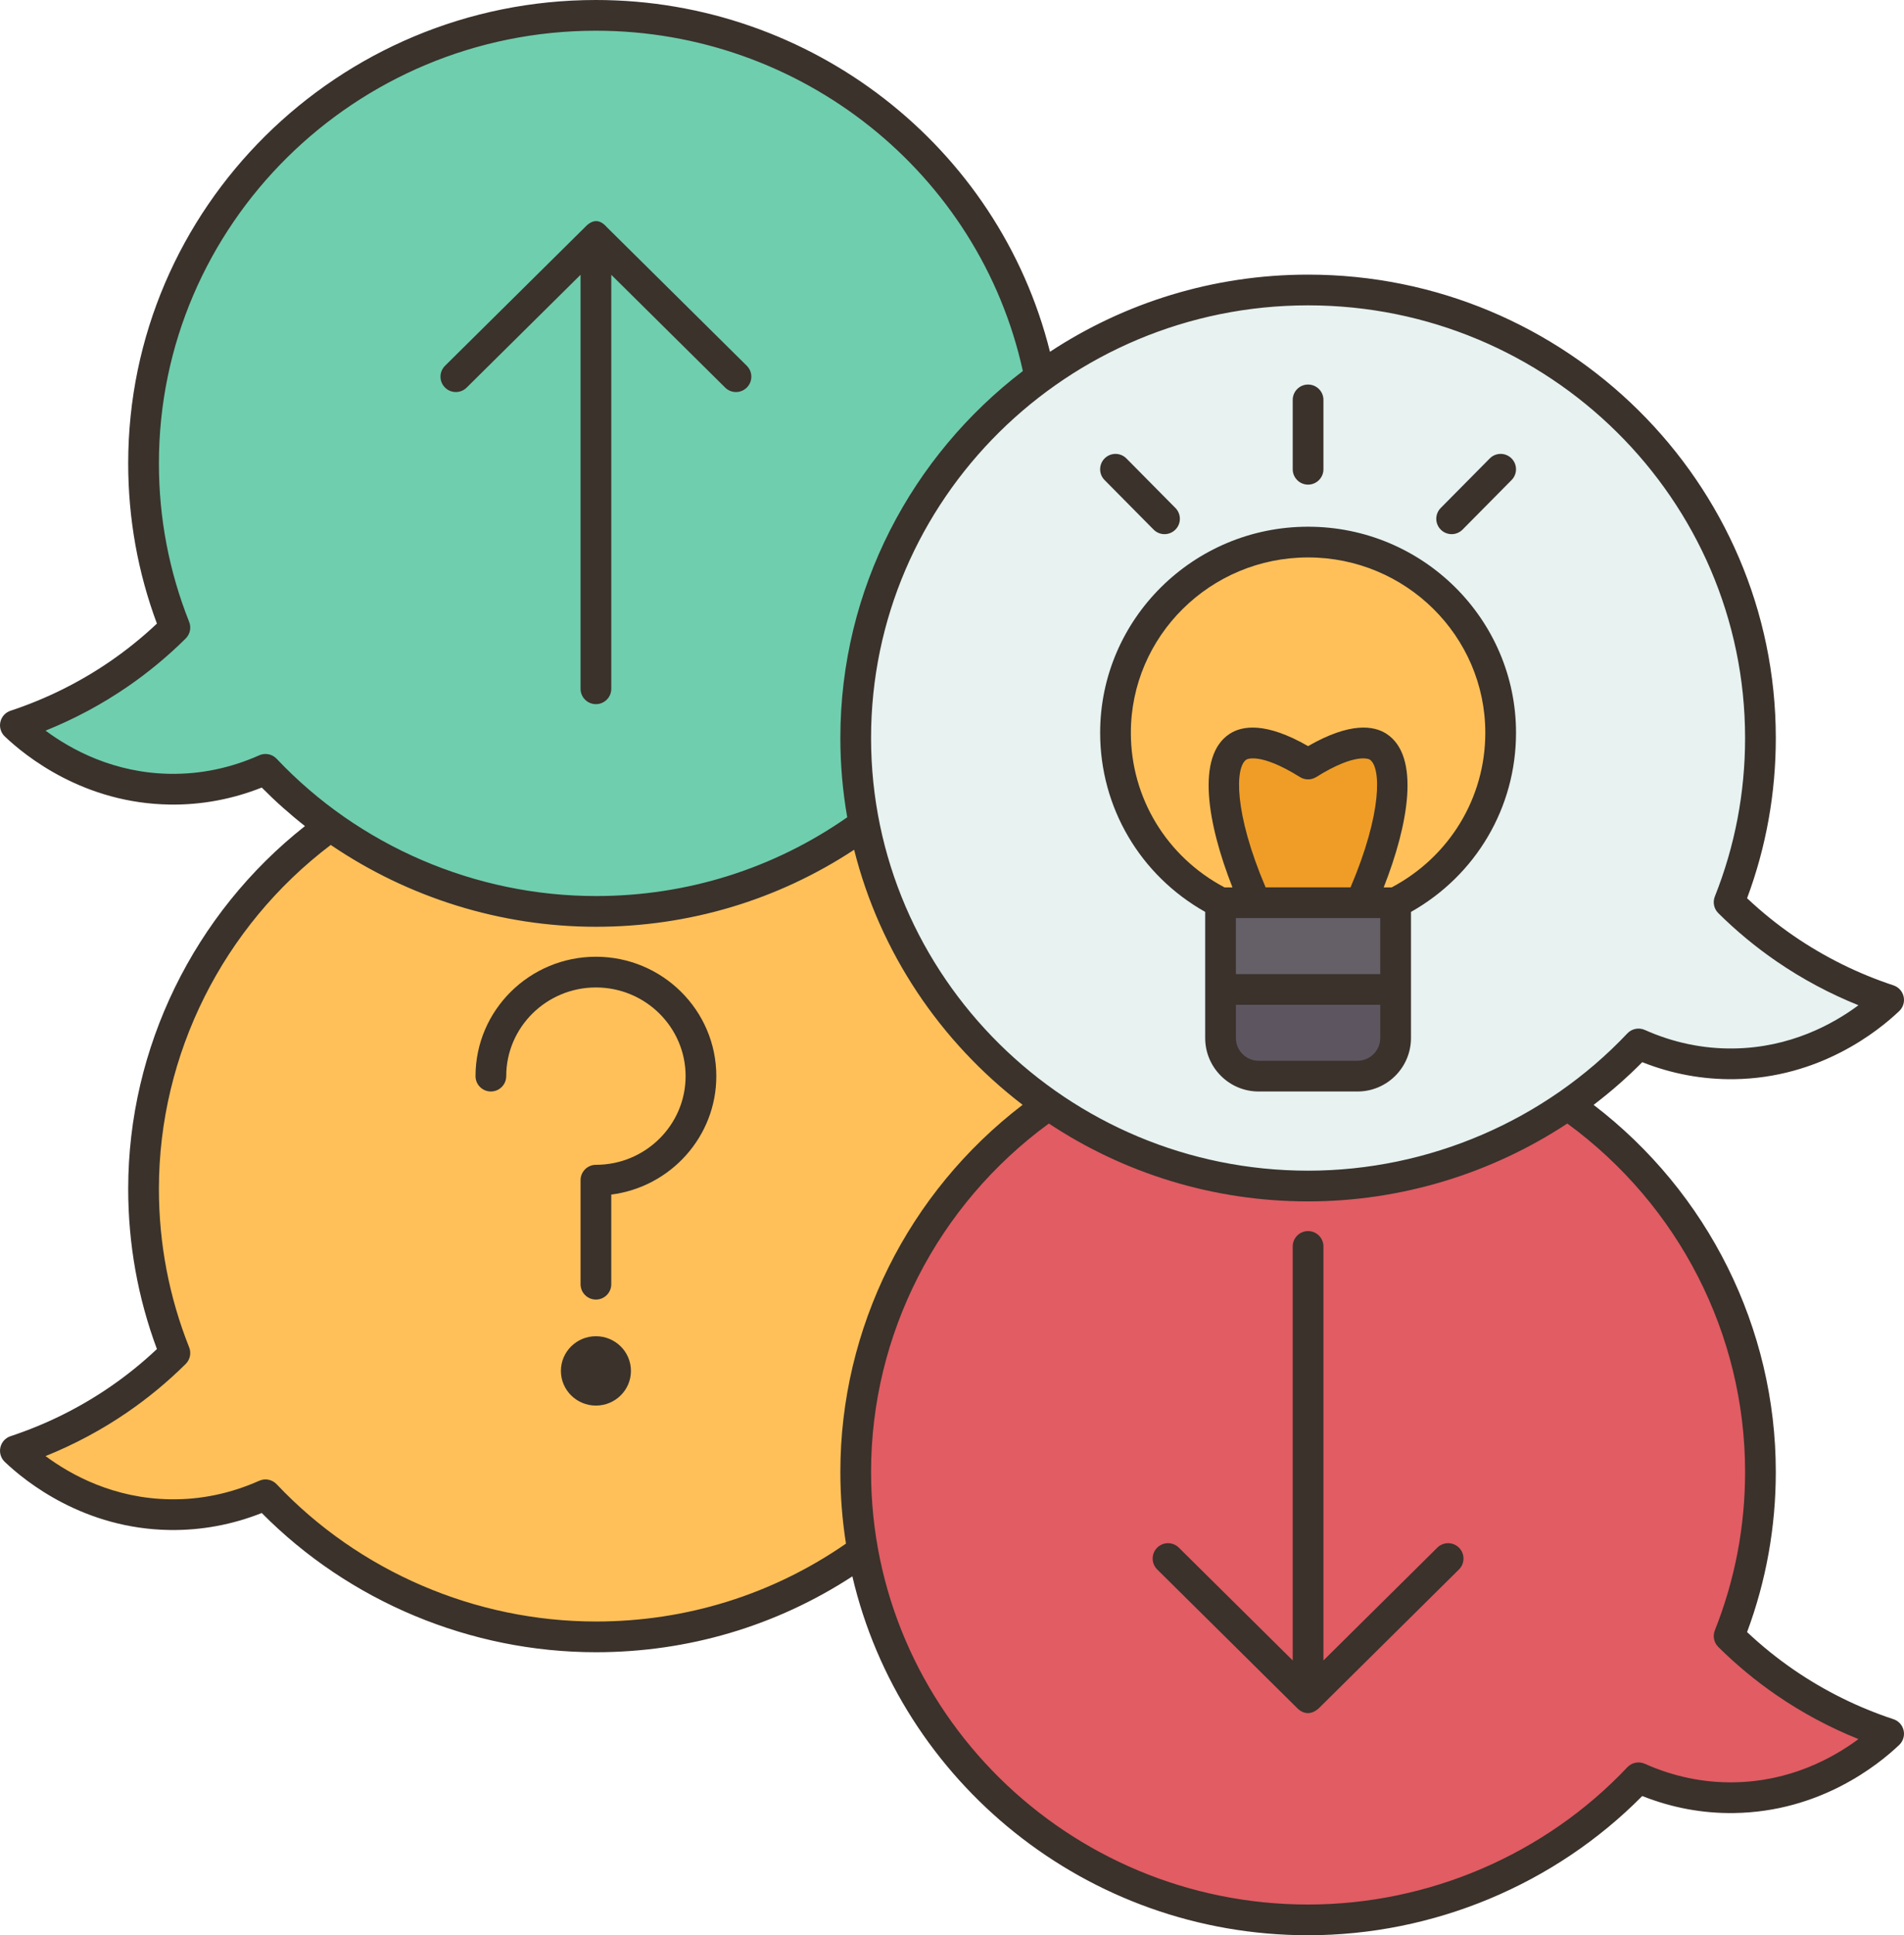
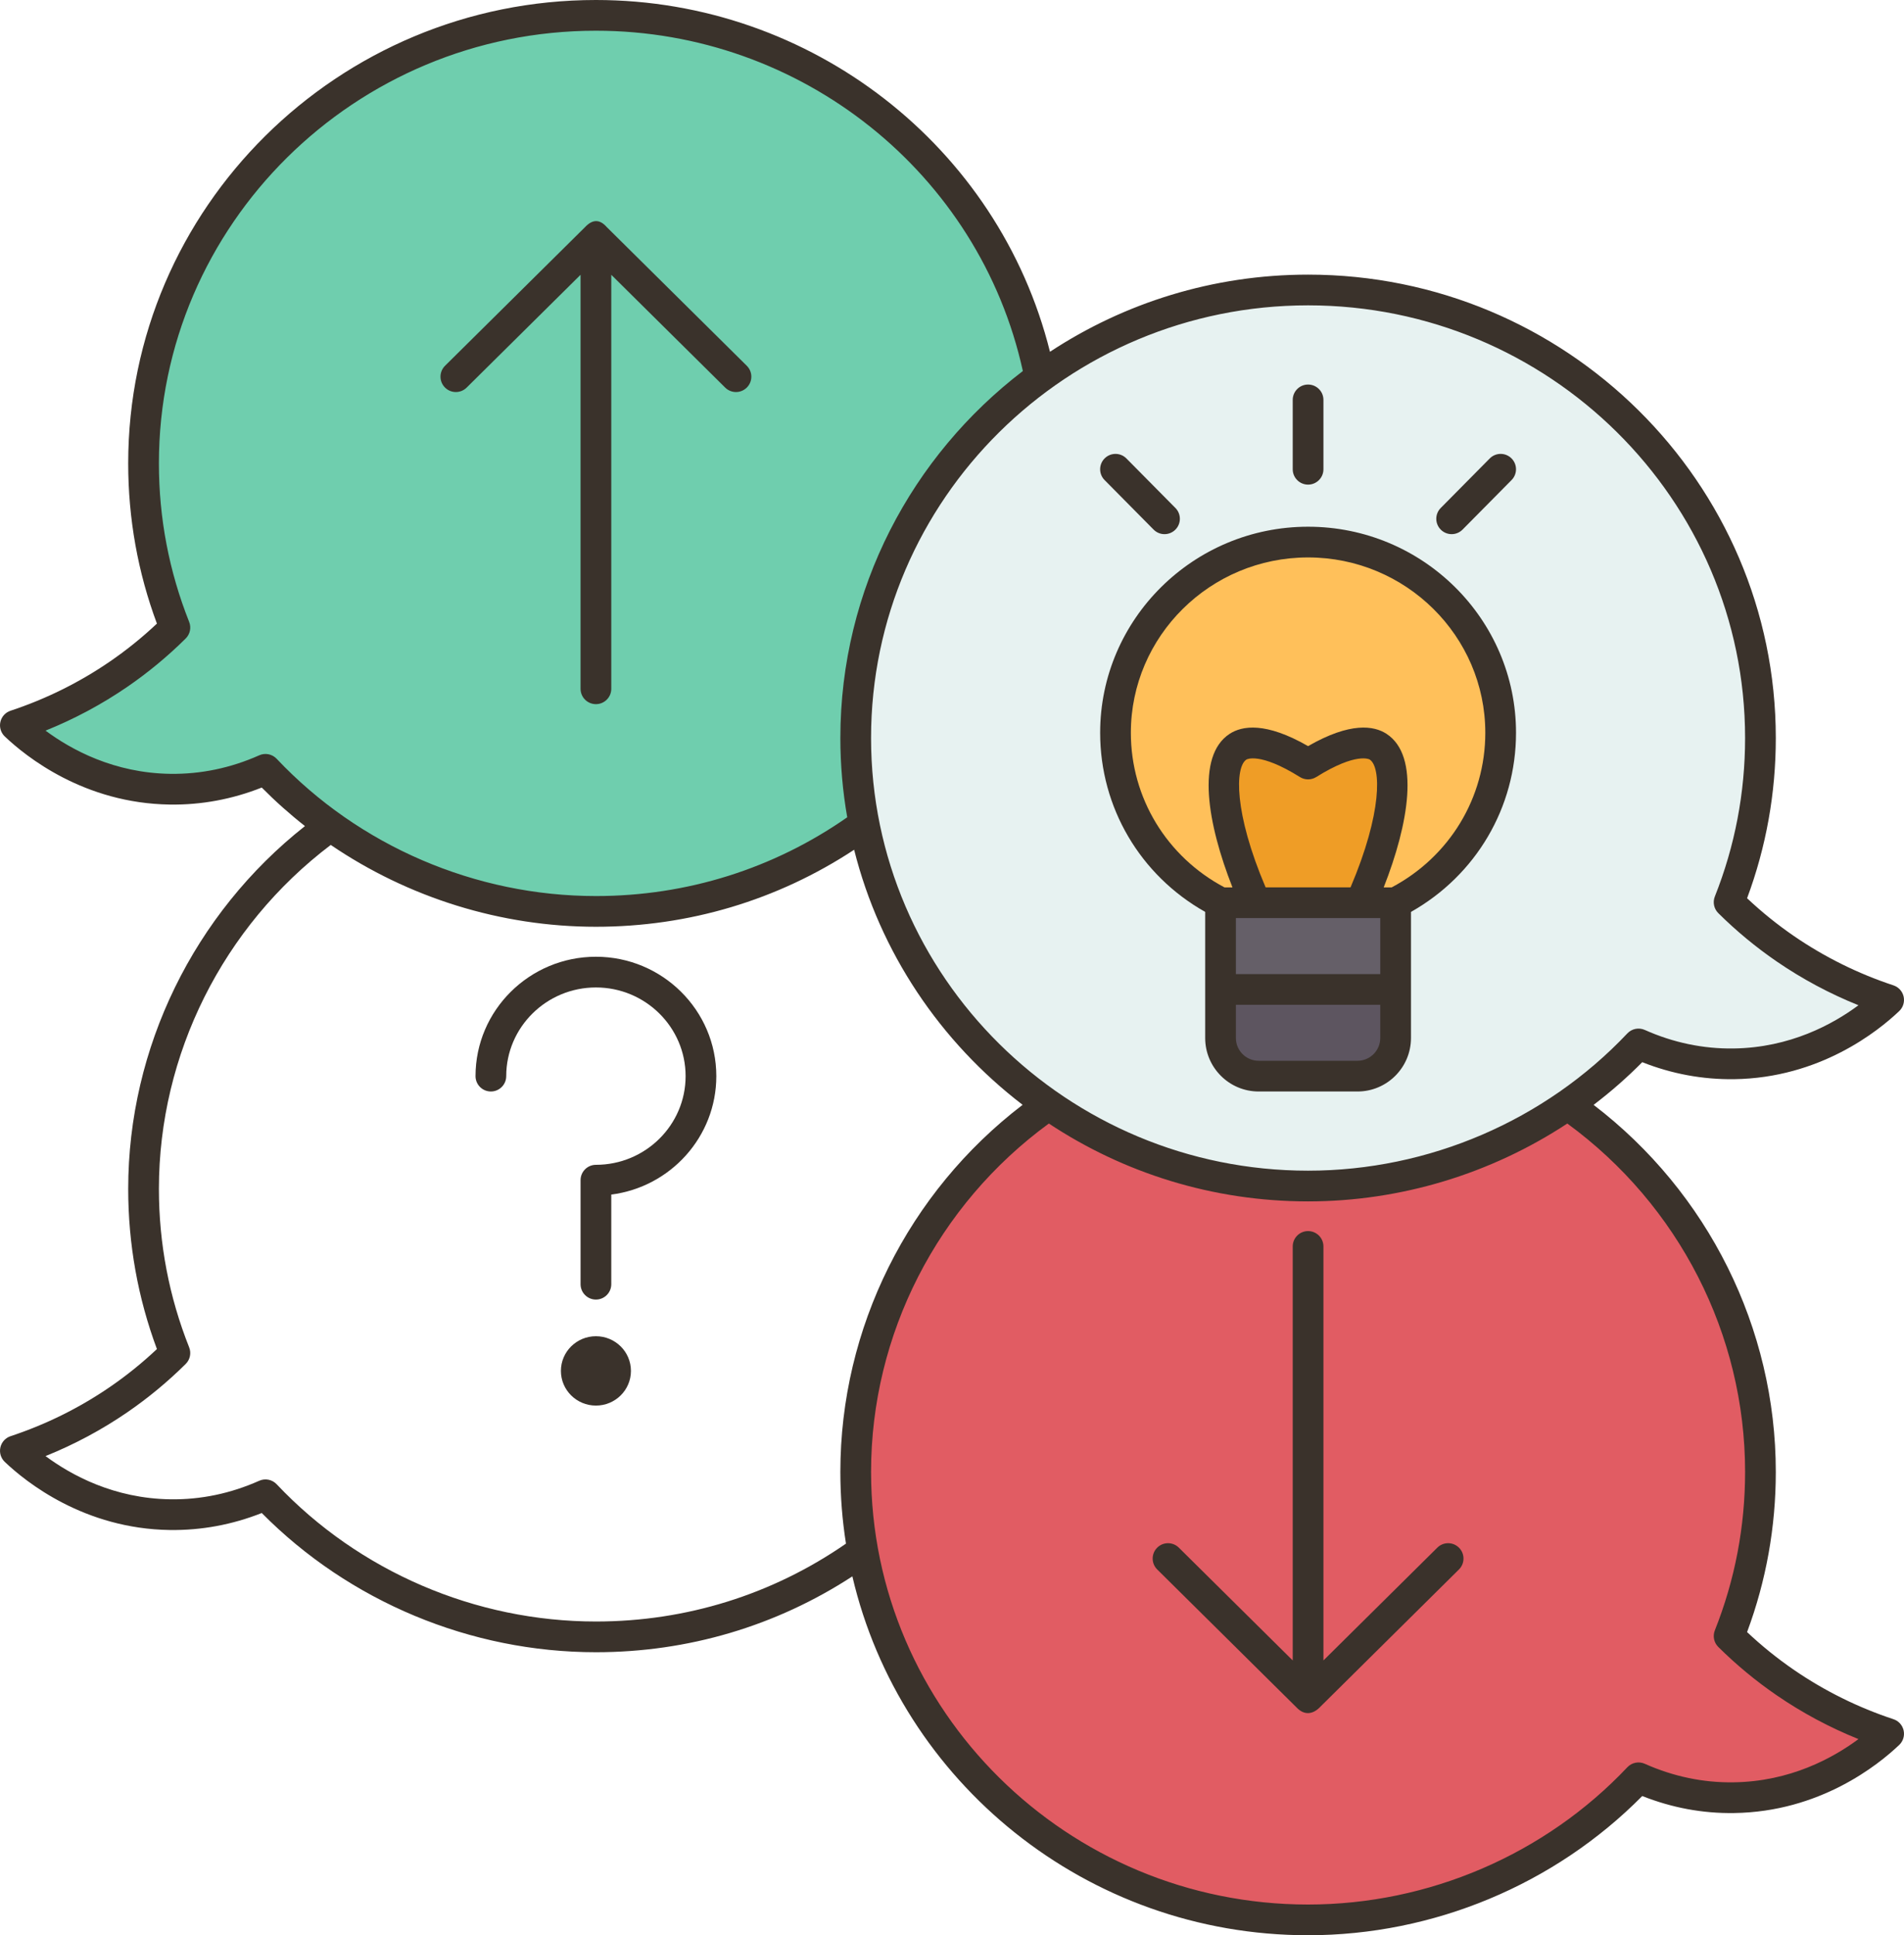
<svg xmlns="http://www.w3.org/2000/svg" viewBox="0 0 496 504" id="selling">
-   <path fill="#ffc05a" d="M225.11,214.66h-0.01l-139.03,0.47l-0.01,0.01c-29.49,21.21-48.66,55.62-48.66,94.47   c0,15.1,2.89,29.52,8.16,42.76c-4.07,4.04-8.93,8.21-14.67,12.15C20.84,371.4,11.27,375.43,4,377.83   c3.35,3.18,17.91,16.33,40.33,16.63c10.23,0.14,18.71-2.44,24.83-5.17c21.51,22.77,52.11,37,86.08,37   c25.99,0,50.01-8.33,69.5-22.44l48.38-116.09l0.01-0.01C269.444,250.045,256.424,219.458,225.11,214.66z" />
  <path fill="#e15c63" d="M465.11,438.23c-5.74-3.94-10.6-8.11-14.67-12.15c5.27-13.24,8.16-27.67,8.16-42.76   c0-39.52-19.84-74.46-50.21-95.56v-0.01H273.13l-0.01,0.01c-30.36,21.11-50.2,56.04-50.2,95.56c0,7.01,0.62,13.87,1.82,20.53   c9.8,54.65,58.02,96.15,116.02,96.15c33.97,0,64.57-14.24,86.08-37c6.12,2.73,14.6,5.31,24.83,5.17   c22.42-0.3,36.98-13.45,40.33-16.63C484.73,449.13,475.16,445.11,465.11,438.23z" />
  <path fill="#6fceae" d="M270.9,98.22C260.33,44.53,212.57,4,155.24,4C90.16,4,37.4,56.24,37.4,120.68   c0,15.1,2.89,29.52,8.16,42.76c-4.07,4.04-8.93,8.21-14.67,12.15C20.84,182.47,11.27,186.49,4,188.9   c3.35,3.18,17.91,16.33,40.33,16.63c10.23,0.14,18.71-2.44,24.83-5.17c5.15,5.44,10.81,10.4,16.91,14.77   c19.42,13.99,43.32,22.23,69.17,22.23c26.15,0,50.31-8.43,69.86-22.7h0.01l45.8-116.43L270.9,98.22z" />
  <path fill="#e7f2f1" d="M465.11,247.11c10.05,6.88,19.62,10.91,26.89,13.31c-3.35,3.19-17.91,16.33-40.33,16.64   c-10.23,0.13-18.71-2.45-24.83-5.18c-5.58,5.9-11.76,11.22-18.45,15.87c-19.14,13.32-42.46,21.13-67.63,21.13   s-48.49-7.81-67.63-21.13c-24.46-16.99-42.1-42.97-48.02-73.09c-1.44-7.27-2.19-14.78-2.19-22.46c0-38.55,18.88-72.73,47.99-93.97   c19.54-14.28,43.7-22.71,69.85-22.71c65.08,0,117.84,52.24,117.84,116.68c0,15.1-2.89,29.52-8.16,42.77   C454.51,239.01,459.37,243.17,465.11,247.11z" />
  <path fill="#5d5560" d="M363.56,257.68l0,12.65c0,5.48-4.44,9.93-9.92,9.93h-25.76c-5.48,0-9.92-4.45-9.92-9.93l0-12.65   C333.16,242.627,348.36,242.627,363.56,257.68z" />
  <polygon fill="#655f68" points="363.56 235.1 363.56 257.68 317.96 257.68 317.96 235.1 327.08 235.1 354.44 235.1" />
  <path fill="#ffc05a" d="M390.93,190.85c0,19.3-11.12,36.03-27.37,44.25h-9.12c9.15-20.45,10.77-36.6,4.56-40.64   c-1.05-0.69-5.79-3.26-18.24,4.52c-12.46-7.78-17.19-5.21-18.24-4.52c-6.21,4.04-4.59,20.19,4.56,40.64h-9.12   c-16.25-8.22-27.37-24.95-27.37-44.25c0-27.44,22.46-49.68,50.17-49.68S390.93,163.41,390.93,190.85z" />
  <path fill="#ef9d26" d="M359,194.46c6.21,4.04,4.59,20.19-4.56,40.64h-27.36c-9.15-20.45-10.77-36.6-4.56-40.64   c1.05-0.69,5.78-3.26,18.24,4.52C353.21,191.2,357.95,193.77,359,194.46z" />
  <g>
    <path fill="#3a322b" d="M340.76 126.21c2.209 0 4-1.791 4-4v-18.063c0-2.209-1.791-4-4-4s-4 1.791-4 4v18.063C336.76 124.419 338.551 126.21 340.76 126.21zM378.159 139.11c1.03 0 2.061-.396 2.843-1.187l12.769-12.9c1.554-1.569 1.541-4.103-.029-5.656-1.569-1.555-4.102-1.543-5.657.029l-12.769 12.9c-1.554 1.569-1.541 4.103.029 5.656C376.125 138.726 377.142 139.11 378.159 139.11z" />
    <path fill="#3a322b" d="M493.256,447.737c-9.22-3.049-17.927-7.359-25.879-12.811c-4.318-2.961-8.43-6.276-12.254-9.88   c4.965-13.34,7.481-27.362,7.481-41.728c0-37.456-17.649-72.775-47.463-95.573c4.459-3.398,8.7-7.104,12.672-11.118   c7.703,3.05,15.73,4.532,23.914,4.429c22.339-0.302,37.535-12.507,43.032-17.741c1.018-0.969,1.452-2.401,1.145-3.772   s-1.313-2.48-2.647-2.922c-9.22-3.049-17.927-7.359-25.879-12.811c-4.318-2.961-8.43-6.276-12.254-9.88   c4.965-13.34,7.481-27.362,7.481-41.728c0-66.543-54.659-120.68-121.844-120.68c-24.835,0-47.954,7.404-67.238,20.091   C260.194,38.183,211.391,0,155.24,0C88.055,0,33.396,54.137,33.396,120.681c0,14.364,2.516,28.387,7.481,41.727   c-3.824,3.604-7.936,6.919-12.254,9.88c-7.948,5.45-16.655,9.761-25.879,12.812c-1.334,0.441-2.339,1.551-2.646,2.923   c-0.308,1.371,0.127,2.804,1.145,3.772c5.498,5.233,20.696,17.438,43.031,17.739c8.17,0.118,16.208-1.377,23.914-4.428   c3.55,3.588,7.312,6.936,11.256,10.033c-28.923,22.815-46.047,57.733-46.047,94.474c0,14.364,2.516,28.387,7.481,41.727   c-3.824,3.604-7.936,6.919-12.254,9.88c-7.948,5.45-16.655,9.761-25.879,12.812c-1.334,0.441-2.339,1.551-2.646,2.923   c-0.308,1.371,0.127,2.804,1.145,3.772c5.498,5.233,20.696,17.438,43.031,17.739c8.169,0.104,16.208-1.378,23.914-4.428   c22.833,23.074,54.398,36.255,87.053,36.255c23.986,0,46.947-6.822,66.8-19.756C234.534,464.017,283.021,504,340.76,504   c32.656,0,64.221-13.181,87.053-36.256c7.704,3.05,15.738,4.559,23.914,4.429c22.339-0.302,37.535-12.507,43.032-17.741   c1.018-0.969,1.452-2.401,1.145-3.772S494.59,448.179,493.256,447.737z M340.76,79.523c62.774,0,113.844,50.548,113.844,112.68   c0,14.252-2.652,28.142-7.882,41.282c-0.593,1.49-0.239,3.19,0.899,4.319c4.682,4.644,9.806,8.884,15.231,12.604   c6.647,4.558,13.783,8.375,21.285,11.392c-6.679,4.96-17.843,11.059-32.52,11.257c-7.944,0.114-15.726-1.519-23.149-4.83   c-1.552-0.692-3.372-0.329-4.538,0.906c-21.46,22.721-51.775,35.751-83.172,35.751c-62.773,0-113.844-50.549-113.844-112.681   S277.986,79.523,340.76,79.523z M72.068,197.61c-1.167-1.234-2.987-1.598-4.537-0.906c-7.426,3.313-15.234,4.937-23.149,4.829   c-14.675-0.198-25.839-6.297-32.52-11.257c7.504-3.018,14.64-6.835,21.285-11.392c5.425-3.72,10.549-7.96,15.231-12.604   c1.139-1.129,1.493-2.829,0.899-4.319c-5.23-13.141-7.882-27.029-7.882-41.281C41.396,58.548,92.466,8,155.24,8   c53.543,0,99.91,37.133,111.217,88.629c-28.893,22.087-47.541,56.711-47.541,95.574c0,7.039,0.618,13.936,1.791,20.647   c-19.227,13.414-41.801,20.51-65.467,20.51C123.843,233.36,93.528,220.33,72.068,197.61z M220.379,402.01   c-19.157,13.265-41.618,20.282-65.139,20.282c-31.397,0-61.712-13.03-83.172-35.75c-1.167-1.234-2.987-1.598-4.537-0.906   c-7.426,3.313-15.234,4.951-23.149,4.829c-14.675-0.198-25.839-6.297-32.52-11.257c7.504-3.018,14.64-6.835,21.285-11.392   c5.425-3.72,10.549-7.96,15.231-12.604c1.139-1.129,1.493-2.829,0.899-4.319c-5.23-13.141-7.882-27.029-7.882-41.281   c0-35.035,16.687-68.305,44.767-89.566c20.178,13.728,44.312,21.314,69.077,21.314c24.184,0,47.307-6.927,67.265-20.059   c6.718,26.777,22.486,50.047,43.892,66.431c-29.825,22.798-47.481,58.124-47.481,95.587   C218.916,389.675,219.418,395.917,220.379,402.01z M451.619,464.173c-7.927,0.124-15.726-1.518-23.149-4.83   c-1.552-0.692-3.372-0.329-4.538,0.906C402.472,482.97,372.157,496,340.76,496c-62.773,0-113.844-50.548-113.844-112.681   c0-35.787,17.268-69.493,46.317-90.715c19.341,12.803,42.568,20.28,67.527,20.28c24.135,0,47.67-7.207,67.528-20.28   c29.049,21.223,46.316,54.929,46.316,90.715c0,14.252-2.652,28.142-7.882,41.282c-0.593,1.49-0.239,3.19,0.899,4.319   c4.682,4.644,9.806,8.884,15.231,12.604c6.647,4.558,13.783,8.375,21.285,11.392C477.459,457.876,466.295,463.975,451.619,464.173   z" />
    <path fill="#3a322b" d="M155.24 347.996c-5.038 0-9.121 4.043-9.121 9.031 0 4.988 4.084 9.031 9.121 9.031s9.121-4.043 9.121-9.031C164.361 352.039 160.278 347.996 155.24 347.996zM300.518 137.924c.782.791 1.813 1.187 2.843 1.187 1.017 0 2.034-.386 2.814-1.157 1.57-1.554 1.583-4.087.029-5.656l-12.769-12.9c-1.555-1.572-4.087-1.583-5.657-.029-1.57 1.554-1.583 4.087-.029 5.656L300.518 137.924zM155.24 249.166c-17.294 0-31.365 13.948-31.365 31.094 0 2.209 1.791 4 4 4 2.209 0 4-1.791 4-4 0-12.734 10.481-23.094 23.365-23.094s23.364 10.359 23.364 23.094-10.481 23.095-23.364 23.095c-2.209 0-4 1.791-4 4v27.094c0 2.209 1.791 4 4 4s4-1.791 4-4v-23.346c15.412-1.954 27.364-15.041 27.364-30.843C186.604 263.114 172.535 249.166 155.24 249.166zM159.24 179.385V71.565l29.671 29.379c.78.771 1.797 1.157 2.814 1.157 1.03 0 2.06-.396 2.842-1.186 1.554-1.57 1.542-4.103-.028-5.657l-36.486-36.126c-1.876-2.135-3.752-1.987-5.629 0l-36.486 36.126c-1.57 1.555-1.583 4.087-.028 5.657 1.554 1.569 4.087 1.58 5.657.028l29.672-29.379v107.82c0 2.209 1.791 4 4 4S159.24 181.594 159.24 179.385zM380.088 403.084c-1.555-1.57-4.087-1.582-5.657-.028l-29.672 29.379v-107.82c0-2.209-1.791-4-4-4s-4 1.791-4 4v107.82l-29.671-29.379c-1.57-1.554-4.102-1.541-5.657.028-1.554 1.57-1.542 4.103.028 5.657l36.486 36.126c1.737 1.715 3.792 1.701 5.629 0l36.486-36.126C381.63 407.187 381.643 404.654 380.088 403.084zM313.956 237.491v32.841c0 7.68 6.248 13.928 13.928 13.928h25.752c7.68 0 13.928-6.248 13.928-13.928v-32.841c16.94-9.553 27.365-27.201 27.365-46.645 0-29.595-24.3-53.672-54.168-53.672-29.868 0-54.168 24.077-54.168 53.672C286.592 210.29 297.016 227.938 313.956 237.491zM359.563 270.332c0 3.269-2.659 5.928-5.928 5.928h-25.752c-3.269 0-5.928-2.659-5.928-5.928v-8.65h37.607V270.332zM359.563 253.682h-37.607v-14.579h5.202c.002 0 .004 0 .005 0h27.267c.003 0 .006.001.009.001.005 0 .009-.001.014-.001h5.11V253.682zM324.697 197.814c.032-.021 3.384-2.043 13.943 4.555 1.296.811 2.942.811 4.239 0 10.56-6.598 13.913-4.573 13.942-4.556 2.979 1.938 3.298 13.785-5 33.289h-22.122C321.4 211.599 321.719 199.752 324.697 197.814zM340.76 145.174c25.458 0 46.168 20.488 46.168 45.672 0 16.942-9.33 32.275-24.388 40.257h-2.081c6.486-16.467 9.591-34.226.723-39.996-3.237-2.104-9.368-3.145-20.422 3.206-11.057-6.353-17.187-5.311-20.424-3.204-8.867 5.769-5.762 23.527.724 39.994h-2.081c-15.058-7.982-24.387-23.315-24.387-40.257C294.592 165.662 315.303 145.174 340.76 145.174z" />
  </g>
</svg>